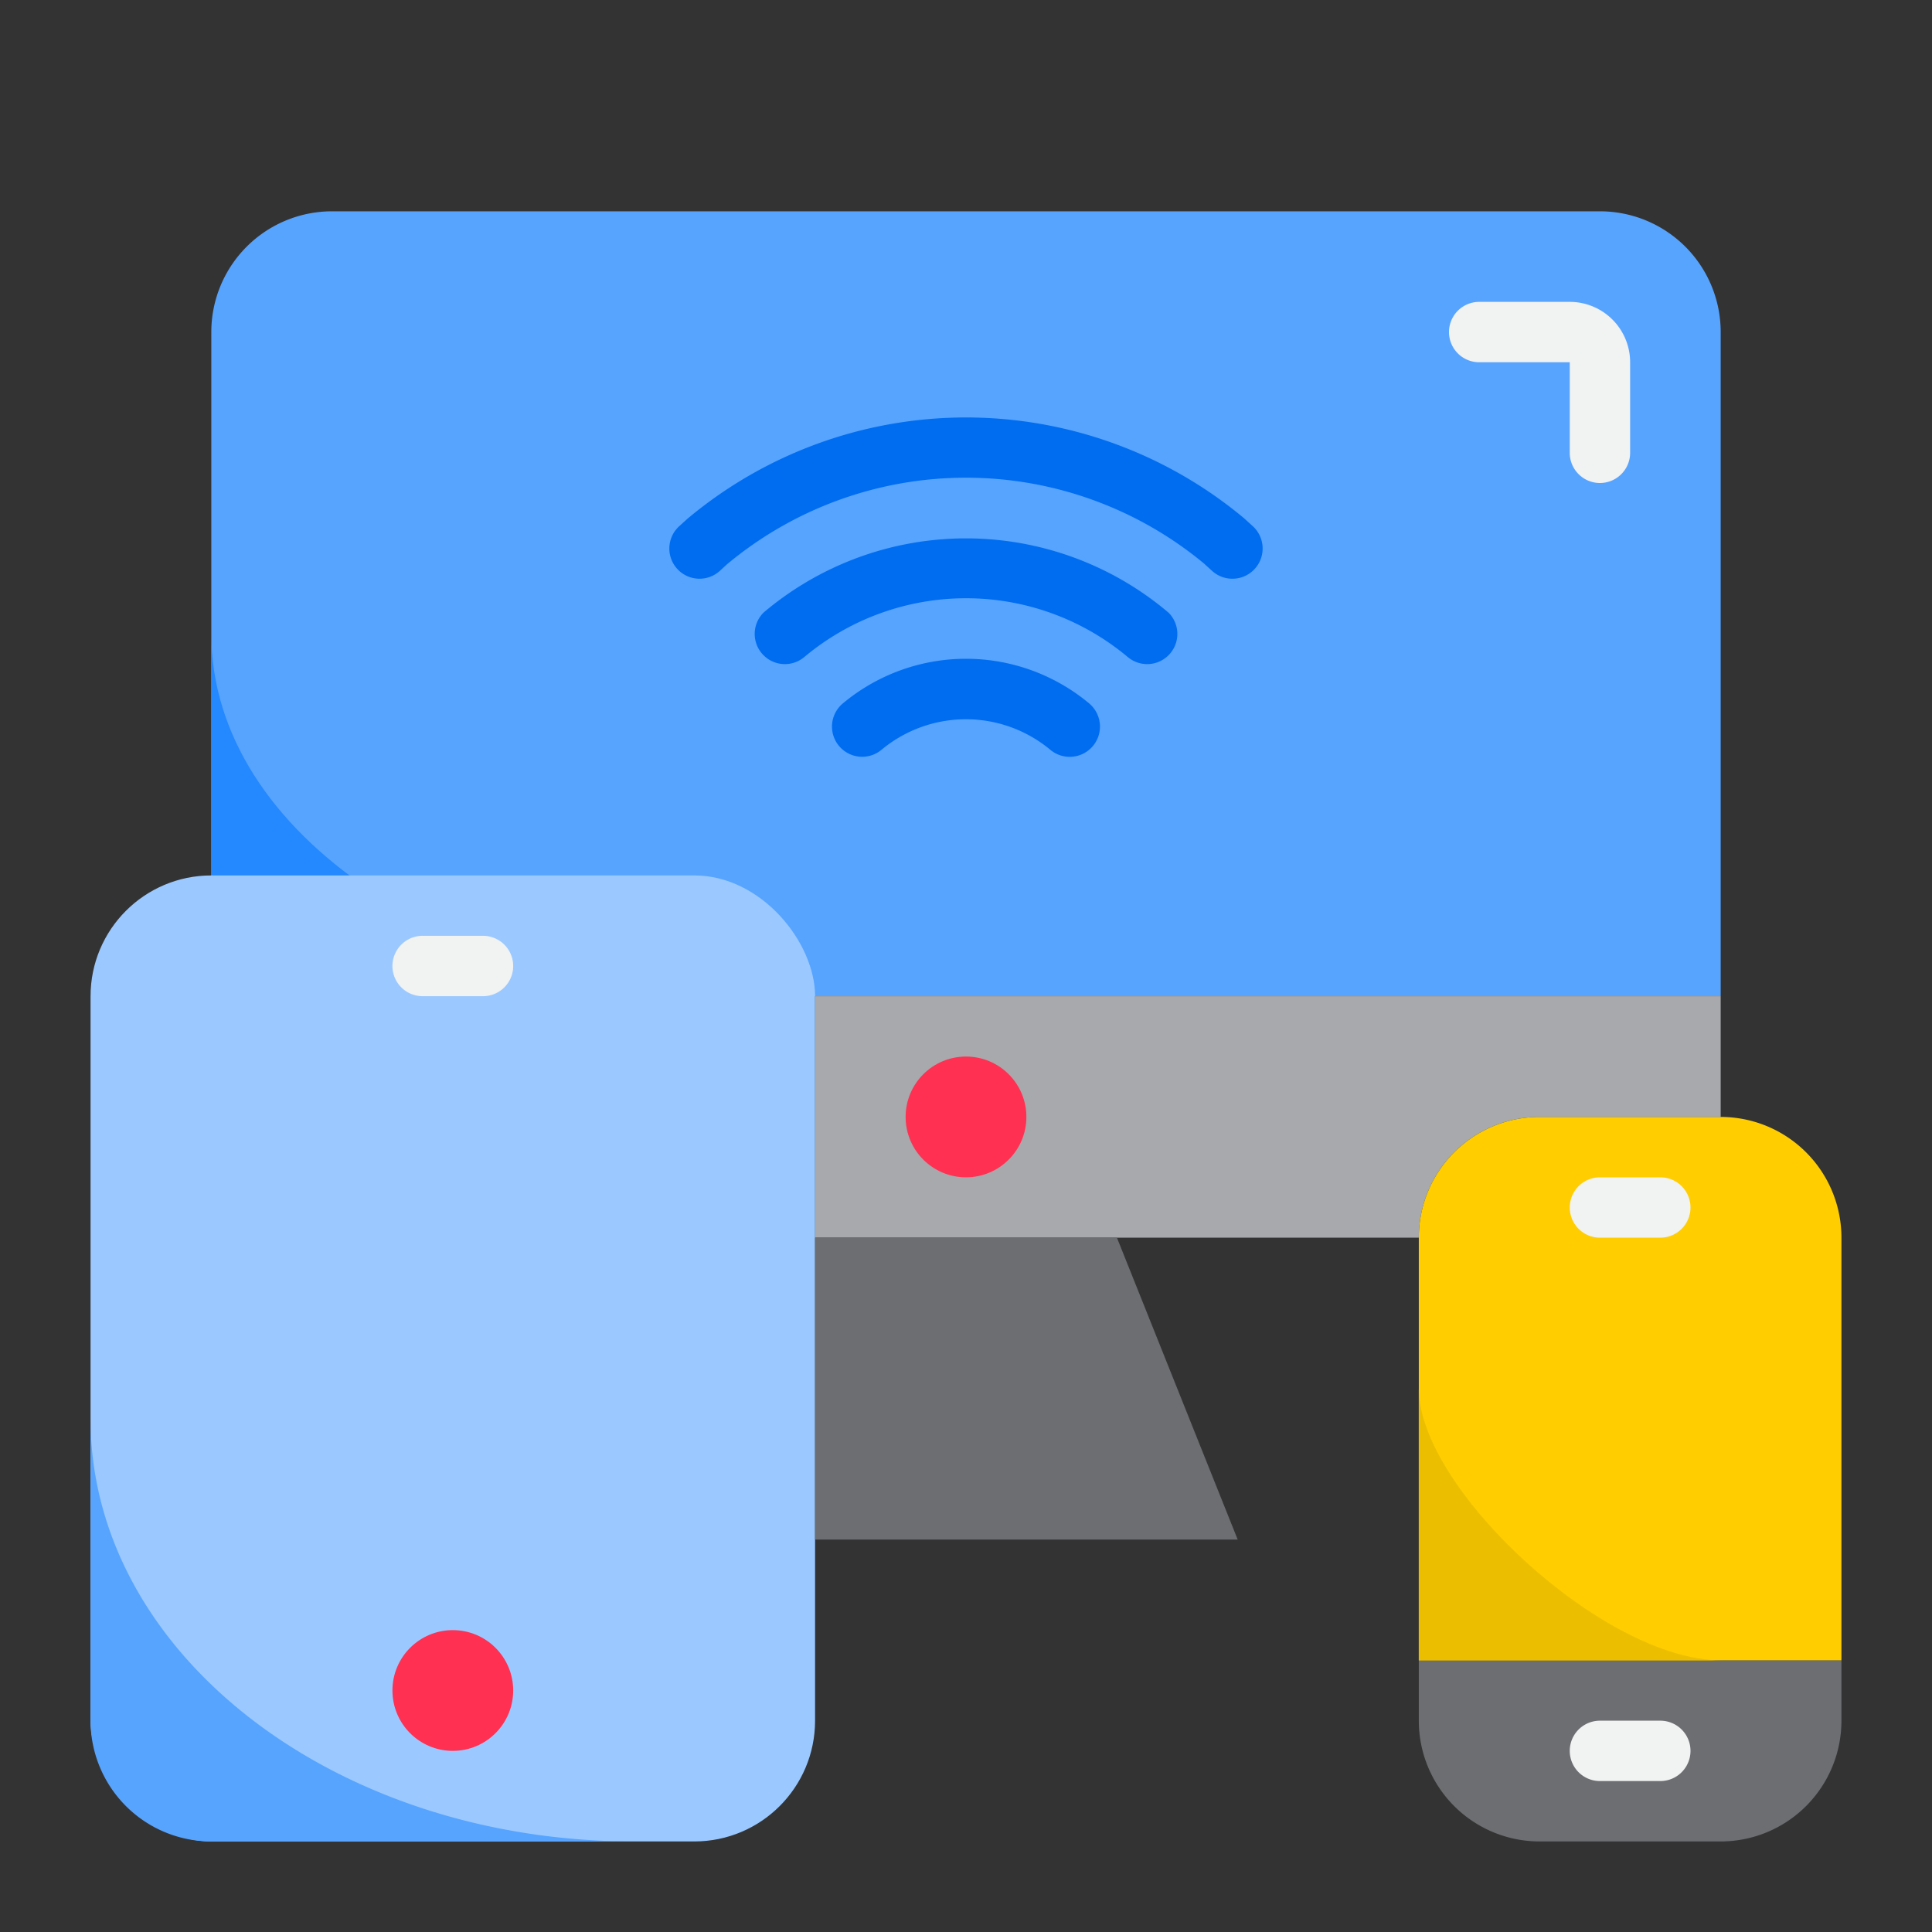
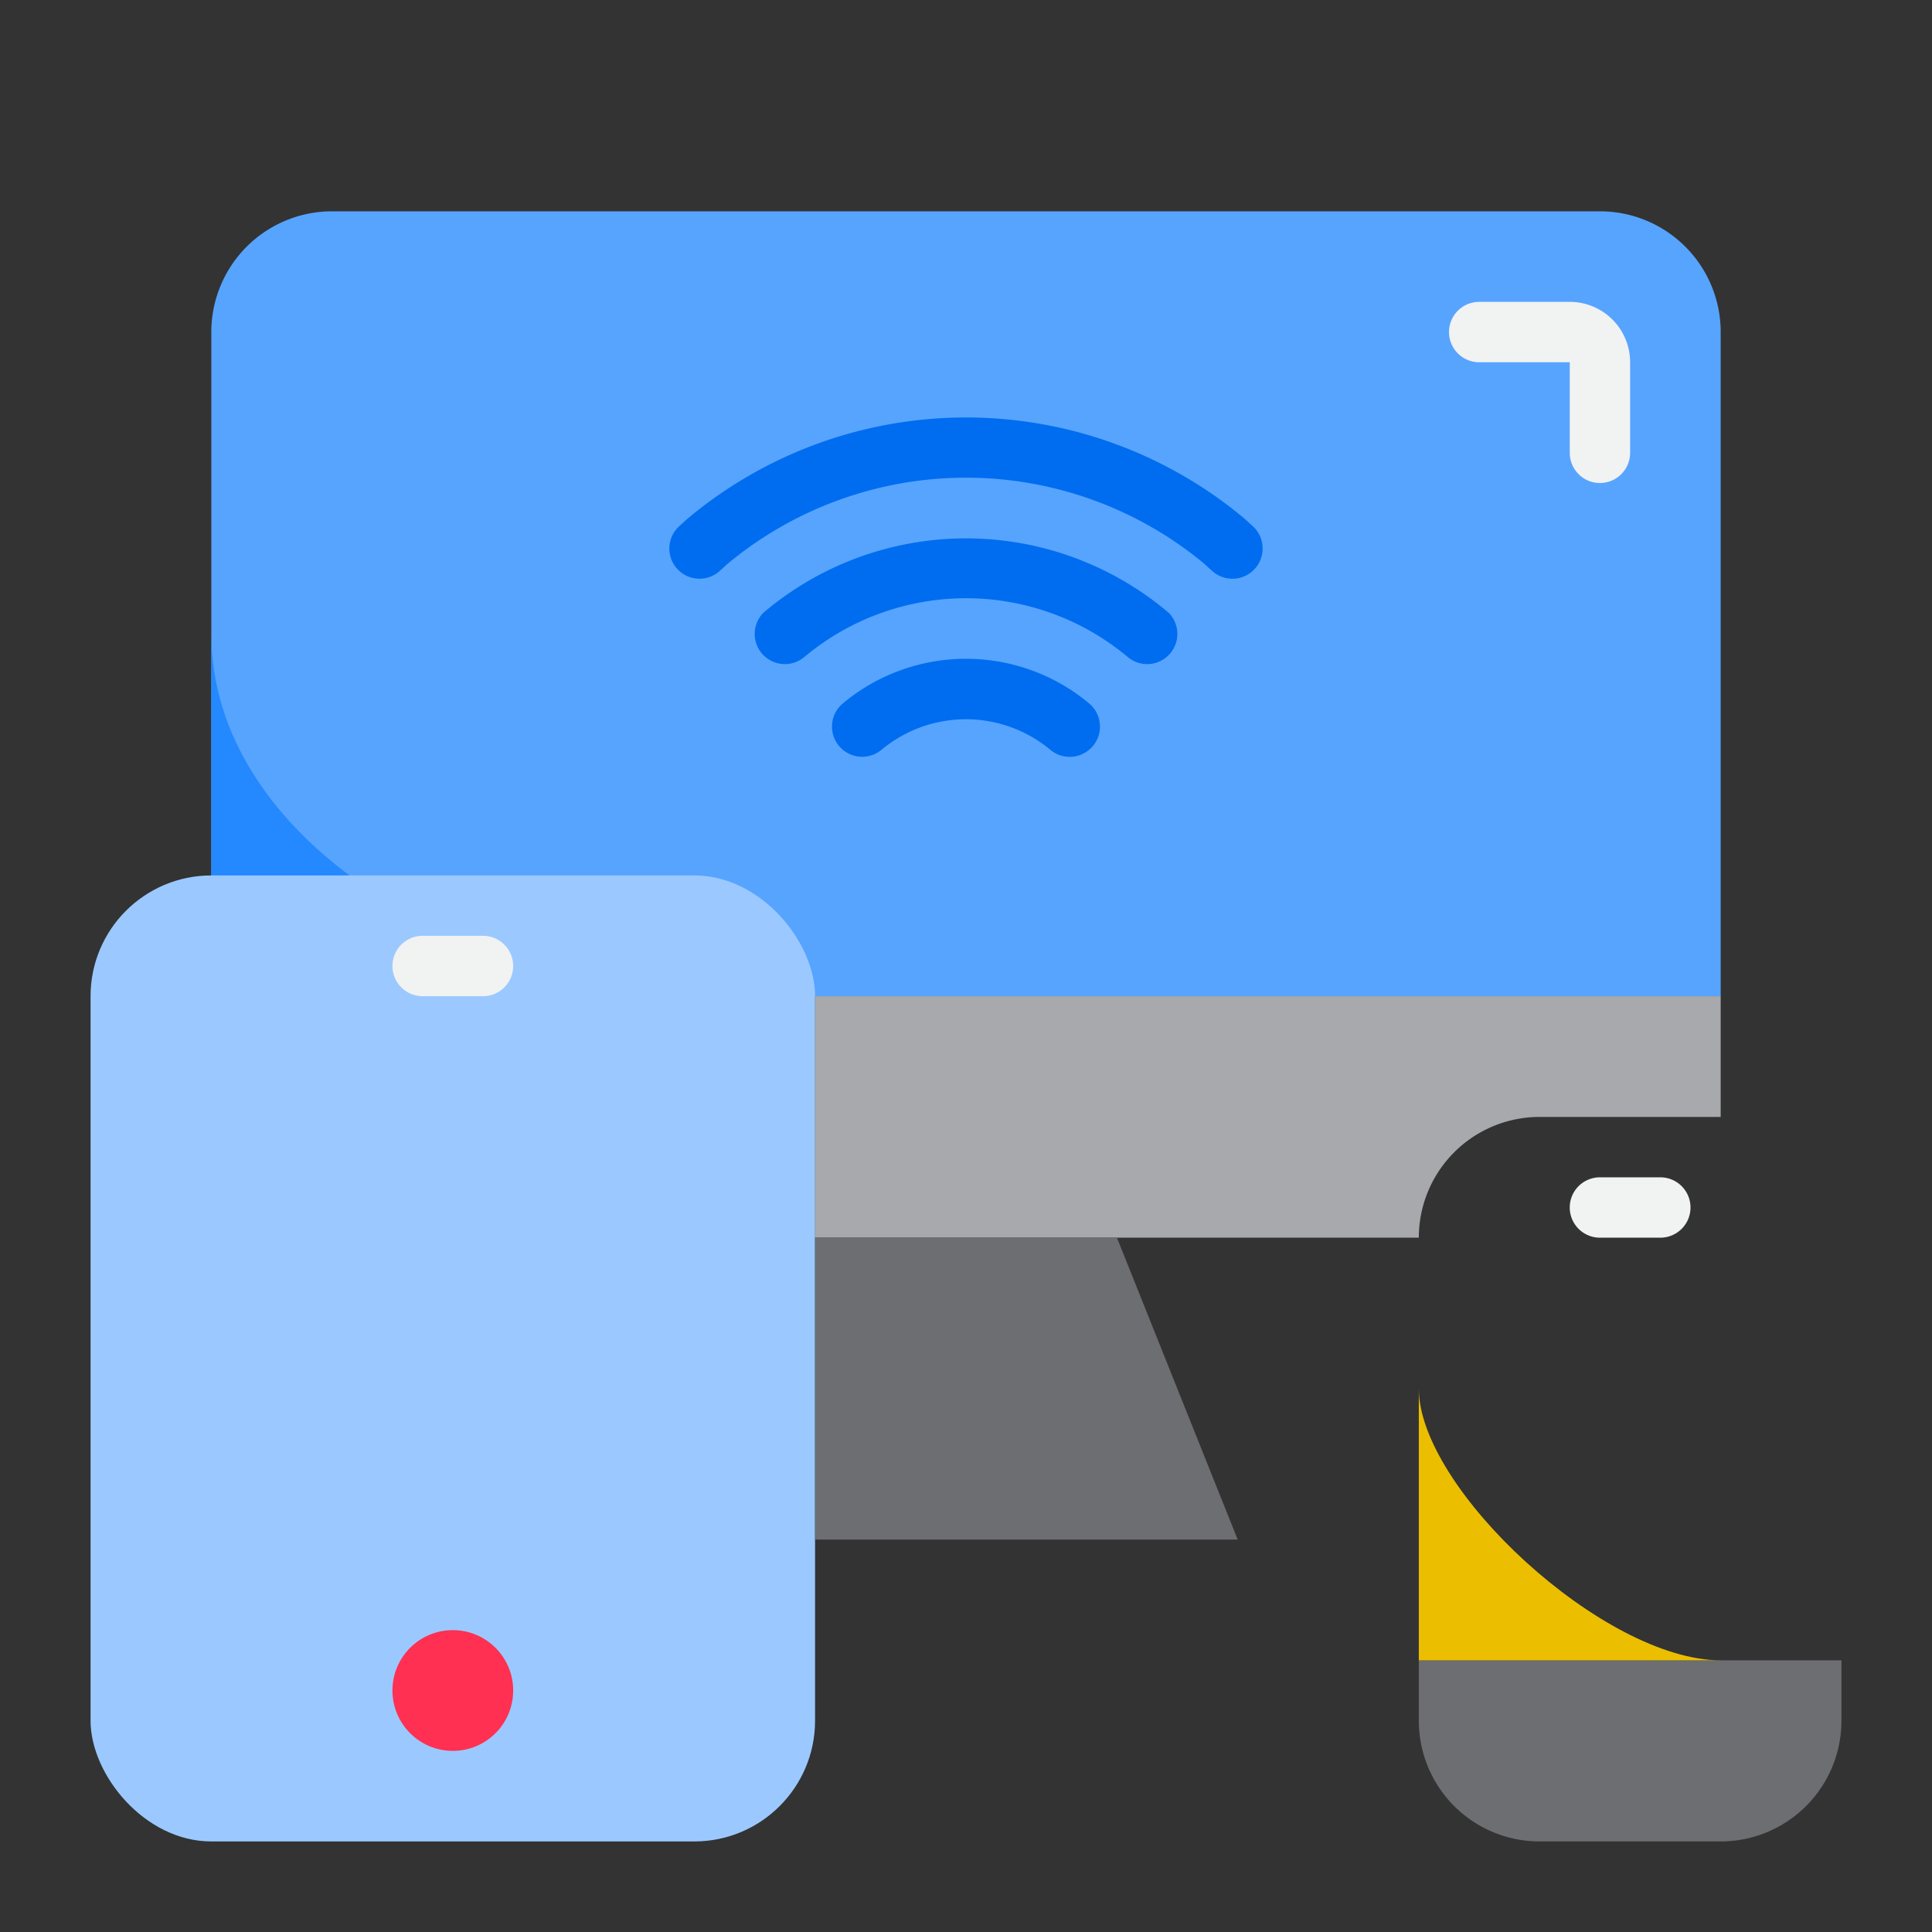
<svg xmlns="http://www.w3.org/2000/svg" height="512" viewBox="0 0 64 64" width="512">
  <rect x="0" y="0" width="64" height="64" fill="#333333" stroke="none" />
  <path d="m53 7h-42a4 4 0 0 0 -4 4v22h50v-22a4 4 0 0 0 -4-4z" fill="#57a4ff" />
  <path d="m7 21v12h18c-9.949 0-18-5.367-18-12z" fill="#2488ff" />
  <path d="m57 33v4h-6a4 4 0 0 0 -4 4h-20v-8z" fill="#a7a9ac" />
  <rect fill="#9bc9ff" height="32" rx="4" width="24" x="3" y="29" />
  <path d="m27 51h14l-4-10h-10z" fill="#6d6e71" />
  <path d="m47 55v2a4 4 0 0 0 4 4h6a4 4 0 0 0 4-4v-2z" fill="#6d6e71" />
-   <path d="m57 37h-6a4 4 0 0 0 -4 4v14h14v-14a4 4 0 0 0 -4-4z" fill="#ffcd00" />
-   <circle cx="32" cy="37" fill="#ff3051" r="2" />
  <circle cx="15" cy="56" fill="#ff3051" r="2" />
  <path d="m47 46v9h10c-3.869 0-10-5.684-10-9z" fill="#ebbf00" />
-   <path d="m3 47v10a4 4 0 0 0 4 4h14c-9.949 0-18-6.262-18-14z" fill="#57a4ff" />
  <g fill="#f1f2f2">
    <path d="m49 12h3v3a1 1 0 0 0 2 0v-3a2 2 0 0 0 -2-2h-3a1 1 0 0 0 0 2z" />
-     <path d="m55 57h-2a1 1 0 0 0 0 2h2a1 1 0 0 0 0-2z" />
    <path d="m55 39h-2a1 1 0 0 0 0 2h2a1 1 0 0 0 0-2z" />
    <path d="m14 33h2a1 1 0 0 0 0-2h-2a1 1 0 0 0 0 2z" />
  </g>
  <path d="m23.172 19.171a1 1 0 0 0 .674-.26l.236-.217a12.355 12.355 0 0 1 15.8-.028l.268.244a1 1 0 1 0 1.35-1.48l-.3-.272a14.372 14.372 0 0 0 -18.431.029l-.27.245a1 1 0 0 0 .674 1.739z" fill="#006df0" />
  <path d="m27.922 23.3a1 1 0 1 0 1.278 1.539 4.37 4.37 0 0 1 5.594 0 1 1 0 1 0 1.284-1.539 6.367 6.367 0 0 0 -8.156 0z" fill="#006df0" />
  <path d="m38.706 20.292a10.377 10.377 0 0 0 -13.412 0 1 1 0 0 0 1.349 1.474 8.343 8.343 0 0 1 10.716 0 1 1 0 0 0 1.349-1.474z" fill="#006df0" />
</svg>